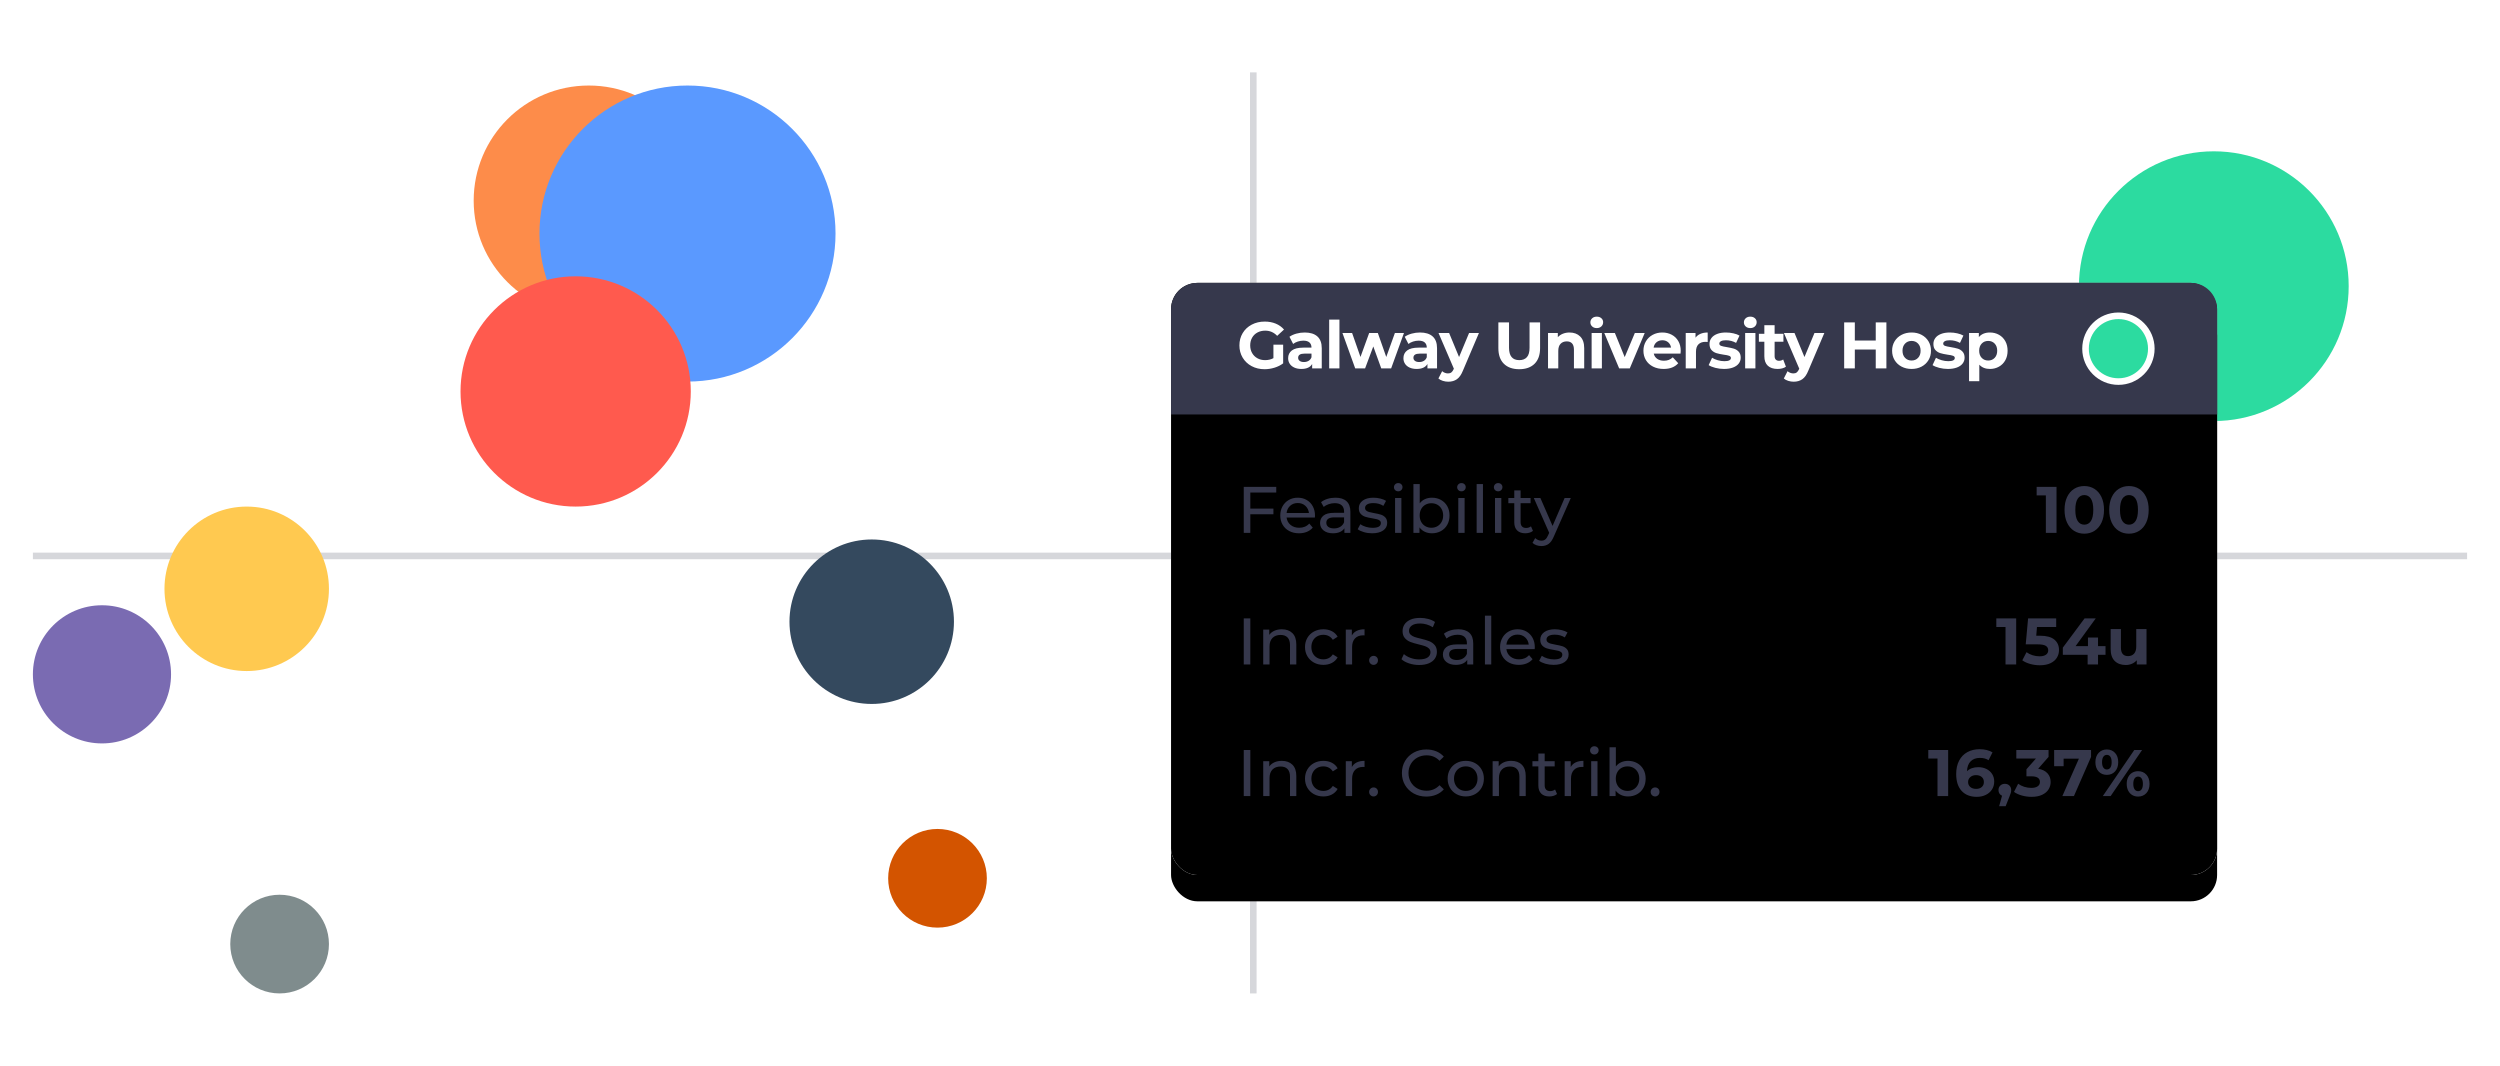
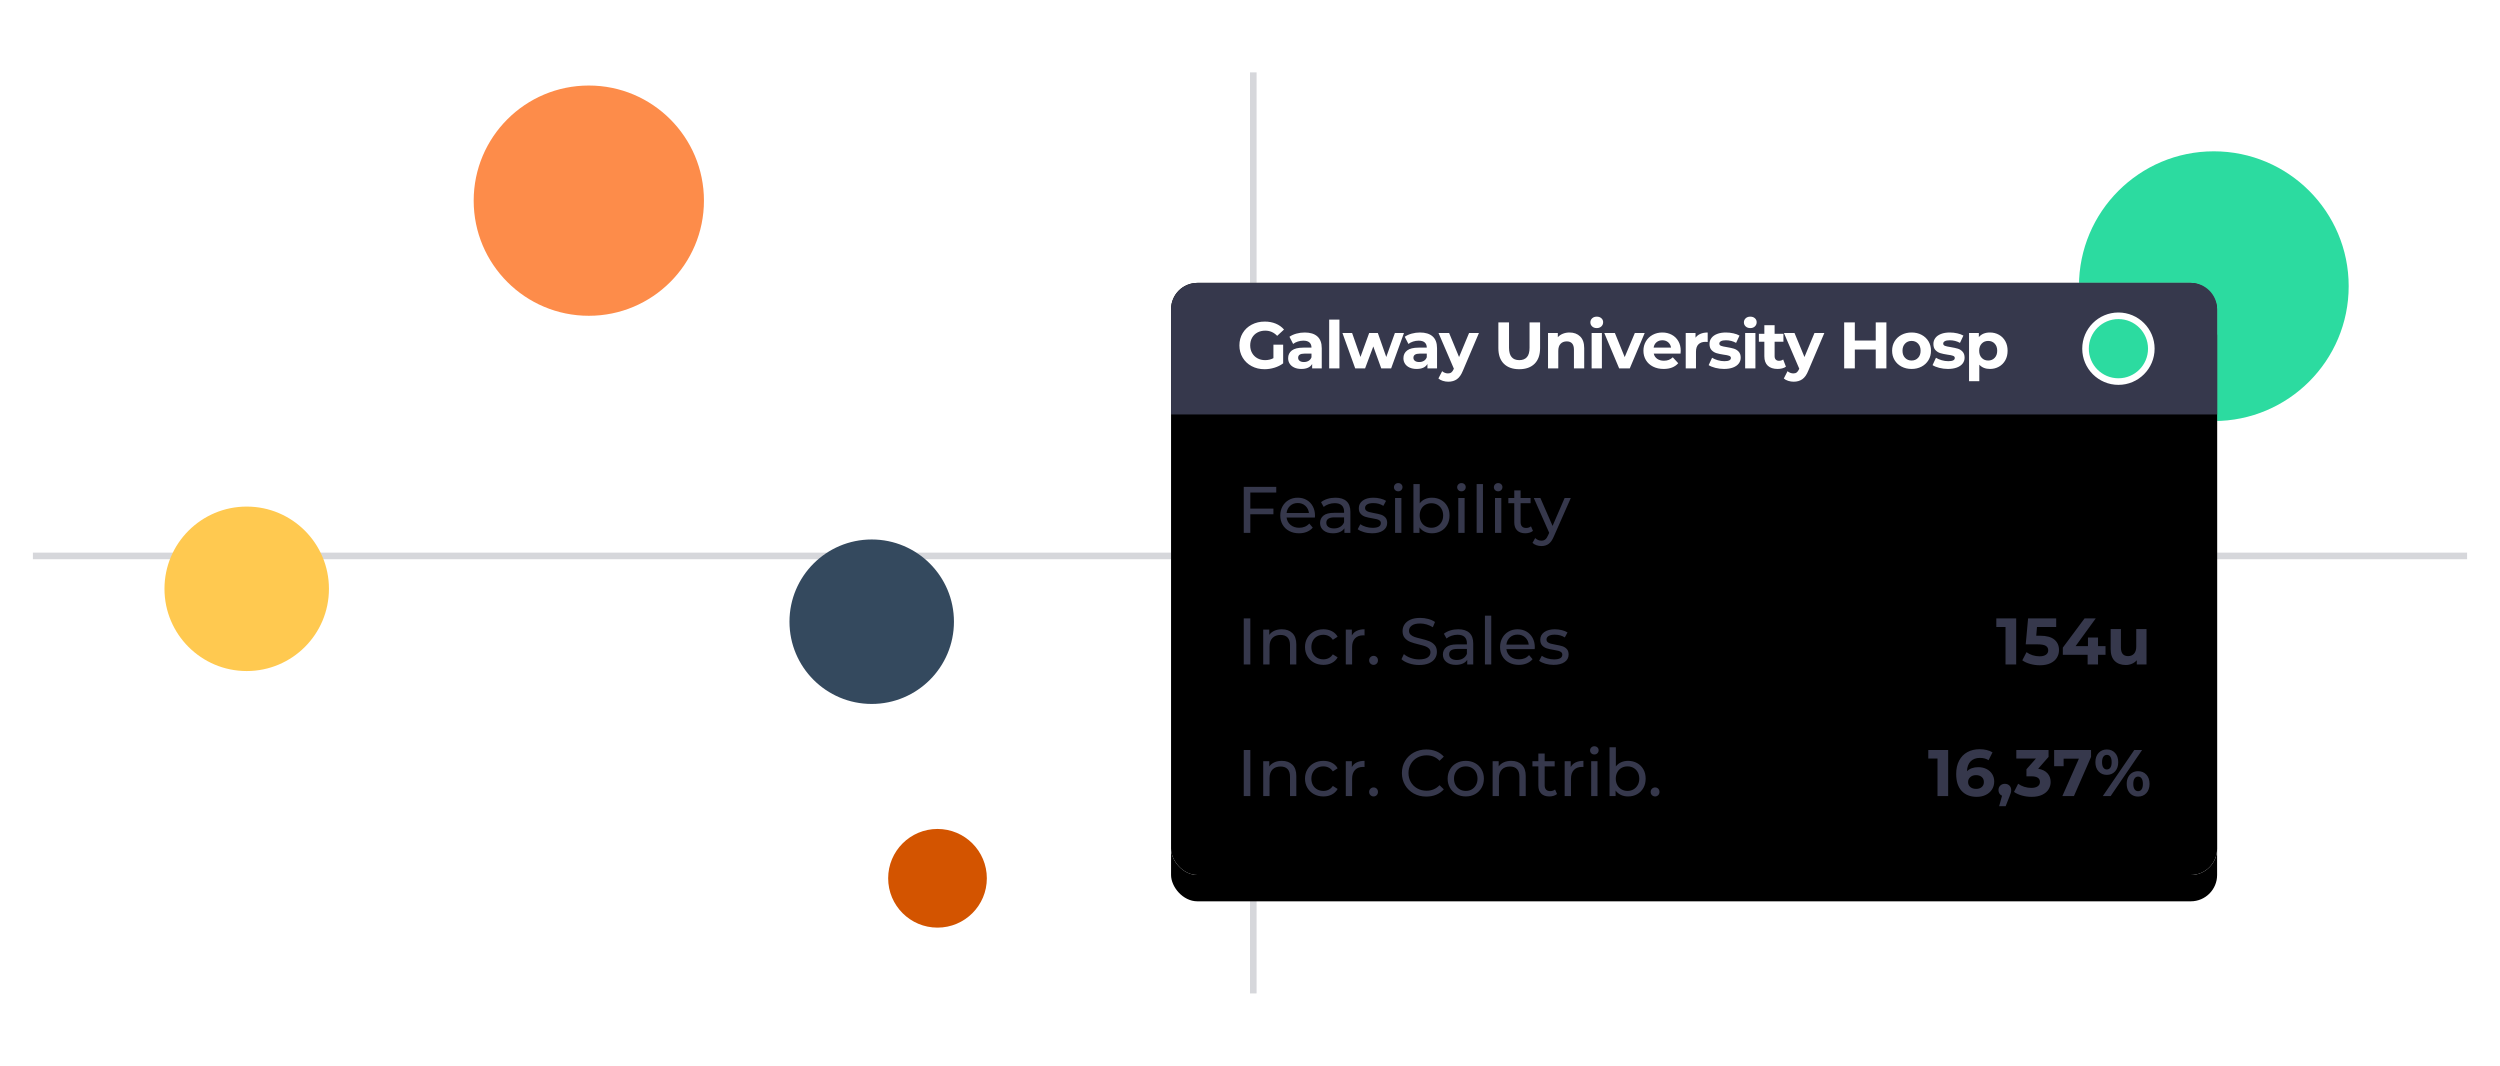
<svg xmlns="http://www.w3.org/2000/svg" xmlns:xlink="http://www.w3.org/1999/xlink" width="380px" height="162px" viewBox="0 0 380 162" version="1.1">
  <title>1</title>
  <defs>
    <rect id="path-1" x="0" y="0" width="159" height="90" rx="4" />
    <filter x="-11.6%" y="-16.1%" width="123.3%" height="141.1%" filterUnits="objectBoundingBox" id="filter-2">
      <feOffset dx="0" dy="4" in="SourceAlpha" result="shadowOffsetOuter1" />
      <feGaussianBlur stdDeviation="5.5" in="shadowOffsetOuter1" result="shadowBlurOuter1" />
      <feColorMatrix values="0 0 0 0 0.212   0 0 0 0 0.22   0 0 0 0 0.298  0 0 0 0.2 0" type="matrix" in="shadowBlurOuter1" />
    </filter>
    <filter x="-7.2%" y="-8.3%" width="114.5%" height="125.6%" filterUnits="objectBoundingBox" id="filter-3">
      <feMorphology radius="1" operator="erode" in="SourceAlpha" result="shadowSpreadInner1" />
      <feOffset dx="0" dy="0" in="shadowSpreadInner1" result="shadowOffsetInner1" />
      <feComposite in="shadowOffsetInner1" in2="SourceAlpha" operator="arithmetic" k2="-1" k3="1" result="shadowInnerInner1" />
      <feColorMatrix values="0 0 0 0 0.212   0 0 0 0 0.22   0 0 0 0 0.298  0 0 0 0.5 0" type="matrix" in="shadowInnerInner1" />
    </filter>
  </defs>
  <g id="1" stroke="none" stroke-width="1" fill="none" fill-rule="evenodd">
    <line x1="5" y1="84.5" x2="375" y2="84.5" id="Path-13" stroke="#36384C" opacity="0.2" />
    <line x1="190.5" y1="151" x2="190.5" y2="11" id="Path-13" stroke="#36384C" opacity="0.2" />
    <circle id="Oval" fill="#34495E" cx="132.5" cy="94.5" r="12.5" />
    <circle id="Oval" fill="#FFC950" cx="37.5" cy="89.5" r="12.5" />
-     <circle id="Oval" fill="#7F8C8D" cx="42.5" cy="143.5" r="7.5" />
    <circle id="Oval" fill="#D35400" cx="142.5" cy="133.5" r="7.5" />
-     <circle id="Oval" fill="#7A6BB2" cx="15.5" cy="102.5" r="10.5" />
    <circle id="Oval" fill="#FD8C4A" cx="89.5" cy="30.5" r="17.5" />
-     <circle id="Oval" fill="#5A99FF" cx="104.5" cy="35.5" r="22.5" />
    <circle id="Oval" fill="#2CDBA0" cx="336.5" cy="43.5" r="20.5" />
    <g id="Group-16" transform="translate(178, 43)">
      <g id="Rectangle">
        <use fill="black" fill-opacity="1" filter="url(#filter-2)" xlink:href="#path-1" />
        <use fill="#FFFFFF" fill-rule="evenodd" xlink:href="#path-1" />
        <use fill="black" fill-opacity="1" filter="url(#filter-3)" xlink:href="#path-1" />
      </g>
      <path d="M4,0 L155,0 C157.209,-4.05812251e-16 159,1.791 159,4 L159,20 L159,20 L0,20 L0,4 C-2.705415e-16,1.791 1.791,4.05812251e-16 4,0 Z" id="Rectangle" fill="#36384C" />
      <circle id="Oval" stroke="#FFFFFF" fill="#2CDBA0" cx="144" cy="10" r="5" />
      <path d="M14.21,13.12 C14.717,13.12 15.22,13.043 15.72,12.89 C16.22,12.737 16.66,12.517 17.04,12.23 L17.04,12.23 L17.04,9.39 L15.56,9.39 L15.56,11.44 C15.187,11.64 14.767,11.74 14.3,11.74 C13.86,11.74 13.468,11.645 13.125,11.455 C12.782,11.265 12.513,11 12.32,10.66 C12.127,10.32 12.03,9.933 12.03,9.5 C12.03,9.06 12.127,8.67 12.32,8.33 C12.513,7.99 12.783,7.727 13.13,7.54 C13.477,7.353 13.873,7.26 14.32,7.26 C15.027,7.26 15.63,7.523 16.13,8.05 L16.13,8.05 L17.17,7.09 C16.83,6.697 16.41,6.397 15.91,6.19 C15.41,5.983 14.853,5.88 14.24,5.88 C13.507,5.88 12.847,6.035 12.26,6.345 C11.673,6.655 11.215,7.085 10.885,7.635 C10.555,8.185 10.39,8.807 10.39,9.5 C10.39,10.193 10.555,10.815 10.885,11.365 C11.215,11.915 11.67,12.345 12.25,12.655 C12.83,12.965 13.483,13.12 14.21,13.12 Z M19.807,13.08 C20.607,13.08 21.154,12.83 21.447,12.33 L21.447,12.33 L21.447,13 L22.907,13 L22.907,9.93 C22.907,9.13 22.684,8.532 22.237,8.135 C21.791,7.738 21.151,7.54 20.317,7.54 C19.884,7.54 19.462,7.597 19.052,7.71 C18.642,7.823 18.291,7.983 17.997,8.19 L17.997,8.19 L18.557,9.28 C18.751,9.127 18.986,9.005 19.262,8.915 C19.539,8.825 19.821,8.78 20.107,8.78 C20.521,8.78 20.831,8.872 21.037,9.055 C21.244,9.238 21.347,9.5 21.347,9.84 L21.347,9.84 L20.107,9.84 C19.321,9.84 18.739,9.983 18.362,10.27 C17.986,10.557 17.797,10.95 17.797,11.45 C17.797,11.763 17.877,12.043 18.037,12.29 C18.197,12.537 18.429,12.73 18.732,12.87 C19.036,13.01 19.394,13.08 19.807,13.08 Z M20.197,12.03 C19.924,12.03 19.709,11.972 19.552,11.855 C19.396,11.738 19.317,11.58 19.317,11.38 C19.317,10.96 19.637,10.75 20.277,10.75 L20.277,10.75 L21.347,10.75 L21.347,11.3 C21.261,11.54 21.114,11.722 20.907,11.845 C20.701,11.968 20.464,12.03 20.197,12.03 Z M25.595,13 L25.595,5.58 L24.035,5.58 L24.035,13 L25.595,13 Z M29.492,13 L30.742,9.66 L31.952,13 L33.452,13 L35.402,7.62 L34.022,7.62 L32.712,11.26 L31.432,7.62 L30.112,7.62 L28.792,11.26 L27.522,7.62 L26.052,7.62 L27.992,13 L29.492,13 Z M37.33,13.08 C38.13,13.08 38.676,12.83 38.97,12.33 L38.97,12.33 L38.97,13 L40.43,13 L40.43,9.93 C40.43,9.13 40.206,8.532 39.76,8.135 C39.313,7.738 38.673,7.54 37.84,7.54 C37.406,7.54 36.985,7.597 36.575,7.71 C36.165,7.823 35.813,7.983 35.52,8.19 L35.52,8.19 L36.08,9.28 C36.273,9.127 36.508,9.005 36.785,8.915 C37.061,8.825 37.343,8.78 37.63,8.78 C38.043,8.78 38.353,8.872 38.56,9.055 C38.766,9.238 38.87,9.5 38.87,9.84 L38.87,9.84 L37.63,9.84 C36.843,9.84 36.261,9.983 35.885,10.27 C35.508,10.557 35.32,10.95 35.32,11.45 C35.32,11.763 35.4,12.043 35.56,12.29 C35.72,12.537 35.951,12.73 36.255,12.87 C36.558,13.01 36.916,13.08 37.33,13.08 Z M37.72,12.03 C37.446,12.03 37.231,11.972 37.075,11.855 C36.918,11.738 36.84,11.58 36.84,11.38 C36.84,10.96 37.16,10.75 37.8,10.75 L37.8,10.75 L38.87,10.75 L38.87,11.3 C38.783,11.54 38.636,11.722 38.43,11.845 C38.223,11.968 37.986,12.03 37.72,12.03 Z M42.137,15.02 C42.65,15.02 43.089,14.893 43.452,14.64 C43.815,14.387 44.12,13.95 44.367,13.33 L44.367,13.33 L46.797,7.62 L45.297,7.62 L43.777,11.27 L42.267,7.62 L40.657,7.62 L42.987,13.04 L42.967,13.09 C42.86,13.33 42.74,13.502 42.607,13.605 C42.474,13.708 42.3,13.76 42.087,13.76 C41.934,13.76 41.779,13.73 41.622,13.67 C41.465,13.61 41.327,13.527 41.207,13.42 L41.207,13.42 L40.637,14.53 C40.81,14.683 41.034,14.803 41.307,14.89 C41.58,14.977 41.857,15.02 42.137,15.02 Z M52.922,13.12 C53.922,13.12 54.7,12.843 55.257,12.29 C55.813,11.737 56.092,10.947 56.092,9.92 L56.092,9.92 L56.092,6 L54.492,6 L54.492,9.86 C54.492,10.507 54.358,10.982 54.092,11.285 C53.825,11.588 53.438,11.74 52.932,11.74 C51.892,11.74 51.372,11.113 51.372,9.86 L51.372,9.86 L51.372,6 L49.752,6 L49.752,9.92 C49.752,10.947 50.03,11.737 50.587,12.29 C51.143,12.843 51.922,13.12 52.922,13.12 Z M58.859,13 L58.859,10.34 C58.859,9.86 58.976,9.498 59.209,9.255 C59.442,9.012 59.756,8.89 60.149,8.89 C60.502,8.89 60.772,8.995 60.959,9.205 C61.146,9.415 61.239,9.733 61.239,10.16 L61.239,10.16 L61.239,13 L62.799,13 L62.799,9.92 C62.799,9.133 62.594,8.54 62.184,8.14 C61.774,7.74 61.236,7.54 60.569,7.54 C60.202,7.54 59.866,7.602 59.559,7.725 C59.252,7.848 58.996,8.023 58.789,8.25 L58.789,8.25 L58.789,7.62 L57.299,7.62 L57.299,13 L58.859,13 Z M64.707,6.87 C64.993,6.87 65.227,6.785 65.407,6.615 C65.587,6.445 65.677,6.23 65.677,5.97 C65.677,5.73 65.587,5.53 65.407,5.37 C65.227,5.21 64.993,5.13 64.707,5.13 C64.42,5.13 64.187,5.213 64.007,5.38 C63.827,5.547 63.737,5.753 63.737,6 C63.737,6.247 63.827,6.453 64.007,6.62 C64.187,6.787 64.42,6.87 64.707,6.87 Z M65.487,13 L65.487,7.62 L63.927,7.62 L63.927,13 L65.487,13 Z M69.724,13 L71.994,7.62 L70.494,7.62 L68.954,11.28 L67.464,7.62 L65.854,7.62 L68.114,13 L69.724,13 Z M74.871,13.08 C75.845,13.08 76.585,12.79 77.091,12.21 L77.091,12.21 L76.261,11.31 C76.075,11.49 75.873,11.622 75.656,11.705 C75.44,11.788 75.191,11.83 74.911,11.83 C74.505,11.83 74.165,11.733 73.891,11.54 C73.618,11.347 73.445,11.083 73.371,10.75 L73.371,10.75 L77.441,10.75 C77.461,10.49 77.471,10.35 77.471,10.33 C77.471,9.77 77.35,9.278 77.106,8.855 C76.863,8.432 76.528,8.107 76.101,7.88 C75.675,7.653 75.198,7.54 74.671,7.54 C74.131,7.54 73.643,7.658 73.206,7.895 C72.77,8.132 72.426,8.462 72.176,8.885 C71.926,9.308 71.801,9.783 71.801,10.31 C71.801,10.843 71.928,11.32 72.181,11.74 C72.435,12.16 72.795,12.488 73.261,12.725 C73.728,12.962 74.265,13.08 74.871,13.08 Z M76.001,9.84 L73.351,9.84 C73.405,9.493 73.551,9.22 73.791,9.02 C74.031,8.82 74.328,8.72 74.681,8.72 C75.028,8.72 75.321,8.822 75.561,9.025 C75.801,9.228 75.948,9.5 76.001,9.84 L76.001,9.84 Z M79.789,13 L79.789,10.46 C79.789,9.96 79.915,9.585 80.169,9.335 C80.422,9.085 80.772,8.96 81.219,8.96 C81.279,8.96 81.395,8.967 81.569,8.98 L81.569,8.98 L81.569,7.54 C81.155,7.54 80.79,7.607 80.474,7.74 C80.157,7.873 79.905,8.07 79.719,8.33 L79.719,8.33 L79.719,7.62 L78.229,7.62 L78.229,13 L79.789,13 Z M84.046,13.08 C84.573,13.08 85.028,13.008 85.411,12.865 C85.794,12.722 86.086,12.52 86.286,12.26 C86.486,12 86.586,11.703 86.586,11.37 C86.586,10.977 86.483,10.67 86.276,10.45 C86.069,10.23 85.826,10.078 85.546,9.995 C85.266,9.912 84.906,9.833 84.466,9.76 C84.073,9.7 83.786,9.637 83.606,9.57 C83.426,9.503 83.336,9.387 83.336,9.22 C83.336,9.073 83.419,8.953 83.586,8.86 C83.753,8.767 84.003,8.72 84.336,8.72 C84.896,8.72 85.413,8.853 85.886,9.12 L85.886,9.12 L86.406,8.01 C86.159,7.863 85.848,7.748 85.471,7.665 C85.094,7.582 84.716,7.54 84.336,7.54 C83.823,7.54 83.378,7.613 83.001,7.76 C82.624,7.907 82.338,8.112 82.141,8.375 C81.944,8.638 81.846,8.94 81.846,9.28 C81.846,9.687 81.951,10 82.161,10.22 C82.371,10.44 82.619,10.593 82.906,10.68 C83.193,10.767 83.556,10.843 83.996,10.91 C84.369,10.957 84.646,11.013 84.826,11.08 C85.006,11.147 85.096,11.257 85.096,11.41 C85.096,11.737 84.766,11.9 84.106,11.9 C83.779,11.9 83.446,11.852 83.106,11.755 C82.766,11.658 82.476,11.533 82.236,11.38 L82.236,11.38 L81.716,12.5 C81.969,12.667 82.309,12.805 82.736,12.915 C83.163,13.025 83.599,13.08 84.046,13.08 Z M88.043,6.87 C88.33,6.87 88.563,6.785 88.743,6.615 C88.923,6.445 89.013,6.23 89.013,5.97 C89.013,5.73 88.923,5.53 88.743,5.37 C88.563,5.21 88.33,5.13 88.043,5.13 C87.757,5.13 87.523,5.213 87.343,5.38 C87.163,5.547 87.073,5.753 87.073,6 C87.073,6.247 87.163,6.453 87.343,6.62 C87.523,6.787 87.757,6.87 88.043,6.87 Z M88.823,13 L88.823,7.62 L87.263,7.62 L87.263,13 L88.823,13 Z M92.191,13.08 C92.438,13.08 92.673,13.052 92.896,12.995 C93.119,12.938 93.308,12.853 93.461,12.74 L93.461,12.74 L93.041,11.64 C92.868,11.773 92.658,11.84 92.411,11.84 C92.198,11.84 92.033,11.778 91.916,11.655 C91.799,11.532 91.741,11.357 91.741,11.13 L91.741,11.13 L91.741,8.94 L93.081,8.94 L93.081,7.74 L91.741,7.74 L91.741,6.43 L90.181,6.43 L90.181,7.74 L89.351,7.74 L89.351,8.94 L90.181,8.94 L90.181,11.15 C90.181,11.783 90.356,12.263 90.706,12.59 C91.056,12.917 91.551,13.08 92.191,13.08 Z M94.638,15.02 C95.152,15.02 95.59,14.893 95.953,14.64 C96.317,14.387 96.622,13.95 96.868,13.33 L96.868,13.33 L99.298,7.62 L97.798,7.62 L96.278,11.27 L94.768,7.62 L93.158,7.62 L95.488,13.04 L95.468,13.09 C95.362,13.33 95.242,13.502 95.108,13.605 C94.975,13.708 94.802,13.76 94.588,13.76 C94.435,13.76 94.28,13.73 94.123,13.67 C93.967,13.61 93.828,13.527 93.708,13.42 L93.708,13.42 L93.138,14.53 C93.312,14.683 93.535,14.803 93.808,14.89 C94.082,14.977 94.358,15.02 94.638,15.02 Z M103.933,13 L103.933,10.13 L107.113,10.13 L107.113,13 L108.733,13 L108.733,6 L107.113,6 L107.113,8.76 L103.933,8.76 L103.933,6 L102.313,6 L102.313,13 L103.933,13 Z M112.56,13.08 C113.127,13.08 113.634,12.962 114.08,12.725 C114.527,12.488 114.877,12.16 115.13,11.74 C115.384,11.32 115.51,10.843 115.51,10.31 C115.51,9.777 115.384,9.3 115.13,8.88 C114.877,8.46 114.527,8.132 114.08,7.895 C113.634,7.658 113.127,7.54 112.56,7.54 C111.994,7.54 111.485,7.658 111.035,7.895 C110.585,8.132 110.234,8.46 109.98,8.88 C109.727,9.3 109.6,9.777 109.6,10.31 C109.6,10.843 109.727,11.32 109.98,11.74 C110.234,12.16 110.585,12.488 111.035,12.725 C111.485,12.962 111.994,13.08 112.56,13.08 Z M112.56,11.8 C112.16,11.8 111.83,11.665 111.57,11.395 C111.31,11.125 111.18,10.763 111.18,10.31 C111.18,9.857 111.31,9.495 111.57,9.225 C111.83,8.955 112.16,8.82 112.56,8.82 C112.96,8.82 113.289,8.955 113.545,9.225 C113.802,9.495 113.93,9.857 113.93,10.31 C113.93,10.763 113.802,11.125 113.545,11.395 C113.289,11.665 112.96,11.8 112.56,11.8 Z M118.078,13.08 C118.604,13.08 119.059,13.008 119.443,12.865 C119.826,12.722 120.118,12.52 120.318,12.26 C120.518,12 120.618,11.703 120.618,11.37 C120.618,10.977 120.514,10.67 120.308,10.45 C120.101,10.23 119.858,10.078 119.578,9.995 C119.298,9.912 118.938,9.833 118.498,9.76 C118.104,9.7 117.818,9.637 117.638,9.57 C117.458,9.503 117.368,9.387 117.368,9.22 C117.368,9.073 117.451,8.953 117.618,8.86 C117.784,8.767 118.034,8.72 118.368,8.72 C118.928,8.72 119.444,8.853 119.918,9.12 L119.918,9.12 L120.438,8.01 C120.191,7.863 119.879,7.748 119.503,7.665 C119.126,7.582 118.748,7.54 118.368,7.54 C117.854,7.54 117.409,7.613 117.033,7.76 C116.656,7.907 116.369,8.112 116.173,8.375 C115.976,8.638 115.878,8.94 115.878,9.28 C115.878,9.687 115.983,10 116.193,10.22 C116.403,10.44 116.651,10.593 116.938,10.68 C117.224,10.767 117.588,10.843 118.028,10.91 C118.401,10.957 118.678,11.013 118.858,11.08 C119.038,11.147 119.128,11.257 119.128,11.41 C119.128,11.737 118.798,11.9 118.138,11.9 C117.811,11.9 117.478,11.852 117.138,11.755 C116.798,11.658 116.508,11.533 116.268,11.38 L116.268,11.38 L115.748,12.5 C116.001,12.667 116.341,12.805 116.768,12.915 C117.194,13.025 117.631,13.08 118.078,13.08 Z M122.855,14.94 L122.855,12.43 C123.249,12.863 123.789,13.08 124.475,13.08 C124.975,13.08 125.43,12.965 125.84,12.735 C126.25,12.505 126.572,12.182 126.805,11.765 C127.039,11.348 127.155,10.863 127.155,10.31 C127.155,9.757 127.039,9.272 126.805,8.855 C126.572,8.438 126.25,8.115 125.84,7.885 C125.43,7.655 124.975,7.54 124.475,7.54 C123.735,7.54 123.172,7.773 122.785,8.24 L122.785,8.24 L122.785,7.62 L121.295,7.62 L121.295,14.94 L122.855,14.94 Z M124.205,11.8 C123.805,11.8 123.477,11.665 123.22,11.395 C122.964,11.125 122.835,10.763 122.835,10.31 C122.835,9.857 122.964,9.495 123.22,9.225 C123.477,8.955 123.805,8.82 124.205,8.82 C124.605,8.82 124.934,8.955 125.19,9.225 C125.447,9.495 125.575,9.857 125.575,10.31 C125.575,10.763 125.447,11.125 125.19,11.395 C124.934,11.665 124.605,11.8 124.205,11.8 Z" id="GalwayUniversityHosp" fill="#FFFFFF" fill-rule="nonzero" />
      <path d="M12.05,38 L12.05,35.17 L15.56,35.17 L15.56,34.31 L12.05,34.31 L12.05,31.87 L15.99,31.87 L15.99,31 L11.05,31 L11.05,38 L12.05,38 Z M19.45,38.06 C19.89,38.06 20.288,37.987 20.645,37.84 C21.002,37.693 21.3,37.48 21.54,37.2 L21.54,37.2 L21.01,36.58 C20.623,37.007 20.113,37.22 19.48,37.22 C18.96,37.22 18.525,37.078 18.175,36.795 C17.825,36.512 17.62,36.137 17.56,35.67 L17.56,35.67 L21.86,35.67 C21.873,35.55 21.88,35.453 21.88,35.38 C21.88,34.847 21.768,34.373 21.545,33.96 C21.322,33.547 21.012,33.225 20.615,32.995 C20.218,32.765 19.767,32.65 19.26,32.65 C18.753,32.65 18.298,32.765 17.895,32.995 C17.492,33.225 17.175,33.547 16.945,33.96 C16.715,34.373 16.6,34.837 16.6,35.35 C16.6,35.87 16.718,36.337 16.955,36.75 C17.192,37.163 17.527,37.485 17.96,37.715 C18.393,37.945 18.89,38.06 19.45,38.06 Z M20.96,34.98 L17.56,34.98 C17.613,34.527 17.795,34.16 18.105,33.88 C18.415,33.6 18.8,33.46 19.26,33.46 C19.72,33.46 20.105,33.602 20.415,33.885 C20.725,34.168 20.907,34.533 20.96,34.98 L20.96,34.98 Z M24.61,38.06 C25.017,38.06 25.368,37.995 25.665,37.865 C25.962,37.735 26.19,37.547 26.35,37.3 L26.35,37.3 L26.35,38 L27.26,38 L27.26,34.8 C27.26,34.087 27.065,33.55 26.675,33.19 C26.285,32.83 25.723,32.65 24.99,32.65 C24.563,32.65 24.16,32.708 23.78,32.825 C23.4,32.942 23.073,33.11 22.8,33.33 L22.8,33.33 L23.2,34.05 C23.407,33.877 23.66,33.738 23.96,33.635 C24.26,33.532 24.567,33.48 24.88,33.48 C25.347,33.48 25.7,33.59 25.94,33.81 C26.18,34.03 26.3,34.347 26.3,34.76 L26.3,34.76 L26.3,34.95 L24.78,34.95 C24.04,34.95 23.5,35.092 23.16,35.375 C22.82,35.658 22.65,36.033 22.65,36.5 C22.65,36.967 22.828,37.343 23.185,37.63 C23.542,37.917 24.017,38.06 24.61,38.06 Z M24.77,37.32 C24.403,37.32 24.117,37.243 23.91,37.09 C23.703,36.937 23.6,36.727 23.6,36.46 C23.6,35.913 24.007,35.64 24.82,35.64 L24.82,35.64 L26.3,35.64 L26.3,36.38 C26.18,36.68 25.987,36.912 25.72,37.075 C25.453,37.238 25.137,37.32 24.77,37.32 Z M30.56,38.06 C31.267,38.06 31.825,37.918 32.235,37.635 C32.645,37.352 32.85,36.97 32.85,36.49 C32.85,36.13 32.757,35.85 32.57,35.65 C32.383,35.45 32.158,35.308 31.895,35.225 C31.632,35.142 31.287,35.063 30.86,34.99 C30.54,34.93 30.292,34.877 30.115,34.83 C29.938,34.783 29.79,34.71 29.67,34.61 C29.55,34.51 29.49,34.373 29.49,34.2 C29.49,33.98 29.597,33.803 29.81,33.67 C30.023,33.537 30.333,33.47 30.74,33.47 C31.327,33.47 31.837,33.61 32.27,33.89 L32.27,33.89 L32.68,33.13 C32.453,32.983 32.163,32.867 31.81,32.78 C31.457,32.693 31.103,32.65 30.75,32.65 C30.077,32.65 29.54,32.795 29.14,33.085 C28.74,33.375 28.54,33.76 28.54,34.24 C28.54,34.613 28.637,34.903 28.83,35.11 C29.023,35.317 29.255,35.463 29.525,35.55 C29.795,35.637 30.143,35.713 30.57,35.78 C30.883,35.833 31.125,35.882 31.295,35.925 C31.465,35.968 31.607,36.037 31.72,36.13 C31.833,36.223 31.89,36.35 31.89,36.51 C31.89,36.99 31.47,37.23 30.63,37.23 C30.29,37.23 29.953,37.18 29.62,37.08 C29.287,36.98 29.003,36.847 28.77,36.68 L28.77,36.68 L28.37,37.44 C28.597,37.62 28.91,37.768 29.31,37.885 C29.71,38.002 30.127,38.06 30.56,38.06 Z M34.53,31.68 C34.717,31.68 34.872,31.618 34.995,31.495 C35.118,31.372 35.18,31.22 35.18,31.04 C35.18,30.867 35.118,30.722 34.995,30.605 C34.872,30.488 34.717,30.43 34.53,30.43 C34.343,30.43 34.188,30.492 34.065,30.615 C33.942,30.738 33.88,30.887 33.88,31.06 C33.88,31.233 33.942,31.38 34.065,31.5 C34.188,31.62 34.343,31.68 34.53,31.68 Z M35.01,38 L35.01,32.7 L34.05,32.7 L34.05,38 L35.01,38 Z M39.65,38.06 C40.163,38.06 40.623,37.947 41.03,37.72 C41.437,37.493 41.755,37.175 41.985,36.765 C42.215,36.355 42.33,35.883 42.33,35.35 C42.33,34.817 42.215,34.347 41.985,33.94 C41.755,33.533 41.437,33.217 41.03,32.99 C40.623,32.763 40.163,32.65 39.65,32.65 C39.27,32.65 38.92,32.722 38.6,32.865 C38.28,33.008 38.013,33.22 37.8,33.5 L37.8,33.5 L37.8,30.58 L36.84,30.58 L36.84,38 L37.76,38 L37.76,37.16 C37.973,37.453 38.243,37.677 38.57,37.83 C38.897,37.983 39.257,38.06 39.65,38.06 Z M39.57,37.22 C39.237,37.22 38.933,37.142 38.66,36.985 C38.387,36.828 38.173,36.608 38.02,36.325 C37.867,36.042 37.79,35.717 37.79,35.35 C37.79,34.983 37.867,34.658 38.02,34.375 C38.173,34.092 38.387,33.873 38.66,33.72 C38.933,33.567 39.237,33.49 39.57,33.49 C39.91,33.49 40.215,33.567 40.485,33.72 C40.755,33.873 40.968,34.092 41.125,34.375 C41.282,34.658 41.36,34.983 41.36,35.35 C41.36,35.717 41.282,36.042 41.125,36.325 C40.968,36.608 40.755,36.828 40.485,36.985 C40.215,37.142 39.91,37.22 39.57,37.22 Z M44.14,31.68 C44.327,31.68 44.482,31.618 44.605,31.495 C44.728,31.372 44.79,31.22 44.79,31.04 C44.79,30.867 44.728,30.722 44.605,30.605 C44.482,30.488 44.327,30.43 44.14,30.43 C43.953,30.43 43.798,30.492 43.675,30.615 C43.552,30.738 43.49,30.887 43.49,31.06 C43.49,31.233 43.552,31.38 43.675,31.5 C43.798,31.62 43.953,31.68 44.14,31.68 Z M44.62,38 L44.62,32.7 L43.66,32.7 L43.66,38 L44.62,38 Z M47.41,38 L47.41,30.58 L46.45,30.58 L46.45,38 L47.41,38 Z M49.72,31.68 C49.907,31.68 50.062,31.618 50.185,31.495 C50.308,31.372 50.37,31.22 50.37,31.04 C50.37,30.867 50.308,30.722 50.185,30.605 C50.062,30.488 49.907,30.43 49.72,30.43 C49.533,30.43 49.378,30.492 49.255,30.615 C49.132,30.738 49.07,30.887 49.07,31.06 C49.07,31.233 49.132,31.38 49.255,31.5 C49.378,31.62 49.533,31.68 49.72,31.68 Z M50.2,38 L50.2,32.7 L49.24,32.7 L49.24,38 L50.2,38 Z M53.85,38.06 C54.07,38.06 54.283,38.028 54.49,37.965 C54.697,37.902 54.87,37.81 55.01,37.69 L55.01,37.69 L54.71,37 C54.503,37.167 54.253,37.25 53.96,37.25 C53.693,37.25 53.488,37.173 53.345,37.02 C53.202,36.867 53.13,36.647 53.13,36.36 L53.13,36.36 L53.13,33.49 L54.65,33.49 L54.65,32.7 L53.13,32.7 L53.13,31.54 L52.17,31.54 L52.17,32.7 L51.27,32.7 L51.27,33.49 L52.17,33.49 L52.17,36.4 C52.17,36.933 52.317,37.343 52.61,37.63 C52.903,37.917 53.317,38.06 53.85,38.06 Z M56.3,40 C56.727,40 57.092,39.89 57.395,39.67 C57.698,39.45 57.963,39.07 58.19,38.53 L58.19,38.53 L60.76,32.7 L59.82,32.7 L57.99,36.94 L56.14,32.7 L55.14,32.7 L57.48,37.99 L57.31,38.36 C57.183,38.66 57.042,38.872 56.885,38.995 C56.728,39.118 56.533,39.18 56.3,39.18 C55.94,39.18 55.623,39.05 55.35,38.79 L55.35,38.79 L54.94,39.51 C55.1,39.67 55.302,39.792 55.545,39.875 C55.788,39.958 56.04,40 56.3,40 Z" id="Feasibility" fill="#36384C" fill-rule="nonzero" />
      <path d="M12.05,58 L12.05,51 L11.05,51 L11.05,58 L12.05,58 Z M14.97,58 L14.97,55.27 C14.97,54.703 15.12,54.268 15.42,53.965 C15.72,53.662 16.13,53.51 16.65,53.51 C17.11,53.51 17.463,53.64 17.71,53.9 C17.957,54.16 18.08,54.547 18.08,55.06 L18.08,55.06 L18.08,58 L19.04,58 L19.04,54.95 C19.04,54.197 18.842,53.625 18.445,53.235 C18.048,52.845 17.513,52.65 16.84,52.65 C16.42,52.65 16.045,52.723 15.715,52.87 C15.385,53.017 15.123,53.227 14.93,53.5 L14.93,53.5 L14.93,52.7 L14.01,52.7 L14.01,58 L14.97,58 Z M23.16,58.06 C23.64,58.06 24.068,57.962 24.445,57.765 C24.822,57.568 25.113,57.287 25.32,56.92 L25.32,56.92 L24.59,56.46 C24.423,56.713 24.217,56.903 23.97,57.03 C23.723,57.157 23.45,57.22 23.15,57.22 C22.803,57.22 22.492,57.143 22.215,56.99 C21.938,56.837 21.722,56.618 21.565,56.335 C21.408,56.052 21.33,55.723 21.33,55.35 C21.33,54.983 21.408,54.658 21.565,54.375 C21.722,54.092 21.938,53.873 22.215,53.72 C22.492,53.567 22.803,53.49 23.15,53.49 C23.45,53.49 23.723,53.553 23.97,53.68 C24.217,53.807 24.423,53.997 24.59,54.25 L24.59,54.25 L25.32,53.78 C25.113,53.413 24.822,53.133 24.445,52.94 C24.068,52.747 23.64,52.65 23.16,52.65 C22.62,52.65 22.138,52.765 21.715,52.995 C21.292,53.225 20.96,53.545 20.72,53.955 C20.48,54.365 20.36,54.83 20.36,55.35 C20.36,55.87 20.48,56.335 20.72,56.745 C20.96,57.155 21.292,57.477 21.715,57.71 C22.138,57.943 22.62,58.06 23.16,58.06 Z M27.52,58 L27.52,55.36 C27.52,54.787 27.668,54.345 27.965,54.035 C28.262,53.725 28.67,53.57 29.19,53.57 C29.283,53.57 29.357,53.573 29.41,53.58 L29.41,53.58 L29.41,52.65 C28.943,52.65 28.547,52.73 28.22,52.89 C27.893,53.05 27.647,53.283 27.48,53.59 L27.48,53.59 L27.48,52.7 L26.56,52.7 L26.56,58 L27.52,58 Z M30.79,58.06 C30.97,58.06 31.125,57.995 31.255,57.865 C31.385,57.735 31.45,57.57 31.45,57.37 C31.45,57.17 31.387,57.007 31.26,56.88 C31.133,56.753 30.977,56.69 30.79,56.69 C30.603,56.69 30.443,56.755 30.31,56.885 C30.177,57.015 30.11,57.177 30.11,57.37 C30.11,57.57 30.177,57.735 30.31,57.865 C30.443,57.995 30.603,58.06 30.79,58.06 Z M37.7,58.08 C38.293,58.08 38.793,57.992 39.2,57.815 C39.607,57.638 39.91,57.398 40.11,57.095 C40.31,56.792 40.41,56.457 40.41,56.09 C40.41,55.65 40.295,55.3 40.065,55.04 C39.835,54.78 39.56,54.587 39.24,54.46 C38.92,54.333 38.497,54.207 37.97,54.08 C37.563,53.987 37.242,53.898 37.005,53.815 C36.768,53.732 36.57,53.615 36.41,53.465 C36.25,53.315 36.17,53.12 36.17,52.88 C36.17,52.553 36.312,52.287 36.595,52.08 C36.878,51.873 37.303,51.77 37.87,51.77 C38.19,51.77 38.517,51.818 38.85,51.915 C39.183,52.012 39.497,52.153 39.79,52.34 L39.79,52.34 L40.12,51.54 C39.833,51.34 39.49,51.187 39.09,51.08 C38.69,50.973 38.283,50.92 37.87,50.92 C37.277,50.92 36.78,51.01 36.38,51.19 C35.98,51.37 35.682,51.61 35.485,51.91 C35.288,52.21 35.19,52.547 35.19,52.92 C35.19,53.367 35.305,53.722 35.535,53.985 C35.765,54.248 36.042,54.443 36.365,54.57 C36.688,54.697 37.113,54.823 37.64,54.95 C38.06,55.05 38.385,55.14 38.615,55.22 C38.845,55.3 39.038,55.415 39.195,55.565 C39.352,55.715 39.43,55.91 39.43,56.15 C39.43,56.477 39.287,56.738 39,56.935 C38.713,57.132 38.28,57.23 37.7,57.23 C37.26,57.23 36.832,57.155 36.415,57.005 C35.998,56.855 35.657,56.66 35.39,56.42 L35.39,56.42 L35.02,57.2 C35.3,57.46 35.685,57.672 36.175,57.835 C36.665,57.998 37.173,58.08 37.7,58.08 Z M43.28,58.06 C43.687,58.06 44.038,57.995 44.335,57.865 C44.632,57.735 44.86,57.547 45.02,57.3 L45.02,57.3 L45.02,58 L45.93,58 L45.93,54.8 C45.93,54.087 45.735,53.55 45.345,53.19 C44.955,52.83 44.393,52.65 43.66,52.65 C43.233,52.65 42.83,52.708 42.45,52.825 C42.07,52.942 41.743,53.11 41.47,53.33 L41.47,53.33 L41.87,54.05 C42.077,53.877 42.33,53.738 42.63,53.635 C42.93,53.532 43.237,53.48 43.55,53.48 C44.017,53.48 44.37,53.59 44.61,53.81 C44.85,54.03 44.97,54.347 44.97,54.76 L44.97,54.76 L44.97,54.95 L43.45,54.95 C42.71,54.95 42.17,55.092 41.83,55.375 C41.49,55.658 41.32,56.033 41.32,56.5 C41.32,56.967 41.498,57.343 41.855,57.63 C42.212,57.917 42.687,58.06 43.28,58.06 Z M43.44,57.32 C43.073,57.32 42.787,57.243 42.58,57.09 C42.373,56.937 42.27,56.727 42.27,56.46 C42.27,55.913 42.677,55.64 43.49,55.64 L43.49,55.64 L44.97,55.64 L44.97,56.38 C44.85,56.68 44.657,56.912 44.39,57.075 C44.123,57.238 43.807,57.32 43.44,57.32 Z M48.67,58 L48.67,50.58 L47.71,50.58 L47.71,58 L48.67,58 Z M52.86,58.06 C53.3,58.06 53.698,57.987 54.055,57.84 C54.412,57.693 54.71,57.48 54.95,57.2 L54.95,57.2 L54.42,56.58 C54.033,57.007 53.523,57.22 52.89,57.22 C52.37,57.22 51.935,57.078 51.585,56.795 C51.235,56.512 51.03,56.137 50.97,55.67 L50.97,55.67 L55.27,55.67 C55.283,55.55 55.29,55.453 55.29,55.38 C55.29,54.847 55.178,54.373 54.955,53.96 C54.732,53.547 54.422,53.225 54.025,52.995 C53.628,52.765 53.177,52.65 52.67,52.65 C52.163,52.65 51.708,52.765 51.305,52.995 C50.902,53.225 50.585,53.547 50.355,53.96 C50.125,54.373 50.01,54.837 50.01,55.35 C50.01,55.87 50.128,56.337 50.365,56.75 C50.602,57.163 50.937,57.485 51.37,57.715 C51.803,57.945 52.3,58.06 52.86,58.06 Z M54.37,54.98 L50.97,54.98 C51.023,54.527 51.205,54.16 51.515,53.88 C51.825,53.6 52.21,53.46 52.67,53.46 C53.13,53.46 53.515,53.602 53.825,53.885 C54.135,54.168 54.317,54.533 54.37,54.98 L54.37,54.98 Z M58.14,58.06 C58.847,58.06 59.405,57.918 59.815,57.635 C60.225,57.352 60.43,56.97 60.43,56.49 C60.43,56.13 60.337,55.85 60.15,55.65 C59.963,55.45 59.738,55.308 59.475,55.225 C59.212,55.142 58.867,55.063 58.44,54.99 C58.12,54.93 57.872,54.877 57.695,54.83 C57.518,54.783 57.37,54.71 57.25,54.61 C57.13,54.51 57.07,54.373 57.07,54.2 C57.07,53.98 57.177,53.803 57.39,53.67 C57.603,53.537 57.913,53.47 58.32,53.47 C58.907,53.47 59.417,53.61 59.85,53.89 L59.85,53.89 L60.26,53.13 C60.033,52.983 59.743,52.867 59.39,52.78 C59.037,52.693 58.683,52.65 58.33,52.65 C57.657,52.65 57.12,52.795 56.72,53.085 C56.32,53.375 56.12,53.76 56.12,54.24 C56.12,54.613 56.217,54.903 56.41,55.11 C56.603,55.317 56.835,55.463 57.105,55.55 C57.375,55.637 57.723,55.713 58.15,55.78 C58.463,55.833 58.705,55.882 58.875,55.925 C59.045,55.968 59.187,56.037 59.3,56.13 C59.413,56.223 59.47,56.35 59.47,56.51 C59.47,56.99 59.05,57.23 58.21,57.23 C57.87,57.23 57.533,57.18 57.2,57.08 C56.867,56.98 56.583,56.847 56.35,56.68 L56.35,56.68 L55.95,57.44 C56.177,57.62 56.49,57.768 56.89,57.885 C57.29,58.002 57.707,58.06 58.14,58.06 Z" id="Incr.Sales" fill="#36384C" fill-rule="nonzero" />
      <path d="M12.05,78 L12.05,71 L11.05,71 L11.05,78 L12.05,78 Z M14.97,78 L14.97,75.27 C14.97,74.703 15.12,74.268 15.42,73.965 C15.72,73.662 16.13,73.51 16.65,73.51 C17.11,73.51 17.463,73.64 17.71,73.9 C17.957,74.16 18.08,74.547 18.08,75.06 L18.08,75.06 L18.08,78 L19.04,78 L19.04,74.95 C19.04,74.197 18.842,73.625 18.445,73.235 C18.048,72.845 17.513,72.65 16.84,72.65 C16.42,72.65 16.045,72.723 15.715,72.87 C15.385,73.017 15.123,73.227 14.93,73.5 L14.93,73.5 L14.93,72.7 L14.01,72.7 L14.01,78 L14.97,78 Z M23.16,78.06 C23.64,78.06 24.068,77.962 24.445,77.765 C24.822,77.568 25.113,77.287 25.32,76.92 L25.32,76.92 L24.59,76.46 C24.423,76.713 24.217,76.903 23.97,77.03 C23.723,77.157 23.45,77.22 23.15,77.22 C22.803,77.22 22.492,77.143 22.215,76.99 C21.938,76.837 21.722,76.618 21.565,76.335 C21.408,76.052 21.33,75.723 21.33,75.35 C21.33,74.983 21.408,74.658 21.565,74.375 C21.722,74.092 21.938,73.873 22.215,73.72 C22.492,73.567 22.803,73.49 23.15,73.49 C23.45,73.49 23.723,73.553 23.97,73.68 C24.217,73.807 24.423,73.997 24.59,74.25 L24.59,74.25 L25.32,73.78 C25.113,73.413 24.822,73.133 24.445,72.94 C24.068,72.747 23.64,72.65 23.16,72.65 C22.62,72.65 22.138,72.765 21.715,72.995 C21.292,73.225 20.96,73.545 20.72,73.955 C20.48,74.365 20.36,74.83 20.36,75.35 C20.36,75.87 20.48,76.335 20.72,76.745 C20.96,77.155 21.292,77.477 21.715,77.71 C22.138,77.943 22.62,78.06 23.16,78.06 Z M27.52,78 L27.52,75.36 C27.52,74.787 27.668,74.345 27.965,74.035 C28.262,73.725 28.67,73.57 29.19,73.57 C29.283,73.57 29.357,73.573 29.41,73.58 L29.41,73.58 L29.41,72.65 C28.943,72.65 28.547,72.73 28.22,72.89 C27.893,73.05 27.647,73.283 27.48,73.59 L27.48,73.59 L27.48,72.7 L26.56,72.7 L26.56,78 L27.52,78 Z M30.79,78.06 C30.97,78.06 31.125,77.995 31.255,77.865 C31.385,77.735 31.45,77.57 31.45,77.37 C31.45,77.17 31.387,77.007 31.26,76.88 C31.133,76.753 30.977,76.69 30.79,76.69 C30.603,76.69 30.443,76.755 30.31,76.885 C30.177,77.015 30.11,77.177 30.11,77.37 C30.11,77.57 30.177,77.735 30.31,77.865 C30.443,77.995 30.603,78.06 30.79,78.06 Z M38.79,78.08 C39.337,78.08 39.838,77.987 40.295,77.8 C40.752,77.613 41.14,77.34 41.46,76.98 L41.46,76.98 L40.81,76.35 C40.277,76.91 39.62,77.19 38.84,77.19 C38.32,77.19 37.85,77.073 37.43,76.84 C37.01,76.607 36.682,76.285 36.445,75.875 C36.208,75.465 36.09,75.007 36.09,74.5 C36.09,73.993 36.208,73.535 36.445,73.125 C36.682,72.715 37.01,72.393 37.43,72.16 C37.85,71.927 38.32,71.81 38.84,71.81 C39.627,71.81 40.283,72.087 40.81,72.64 L40.81,72.64 L41.46,72.01 C41.14,71.65 40.753,71.378 40.3,71.195 C39.847,71.012 39.347,70.92 38.8,70.92 C38.1,70.92 37.467,71.075 36.9,71.385 C36.333,71.695 35.89,72.122 35.57,72.665 C35.25,73.208 35.09,73.82 35.09,74.5 C35.09,75.18 35.25,75.792 35.57,76.335 C35.89,76.878 36.332,77.305 36.895,77.615 C37.458,77.925 38.09,78.08 38.79,78.08 Z M44.8,78.06 C45.327,78.06 45.798,77.943 46.215,77.71 C46.632,77.477 46.958,77.155 47.195,76.745 C47.432,76.335 47.55,75.87 47.55,75.35 C47.55,74.83 47.432,74.365 47.195,73.955 C46.958,73.545 46.632,73.225 46.215,72.995 C45.798,72.765 45.327,72.65 44.8,72.65 C44.273,72.65 43.8,72.765 43.38,72.995 C42.96,73.225 42.632,73.545 42.395,73.955 C42.158,74.365 42.04,74.83 42.04,75.35 C42.04,75.87 42.158,76.335 42.395,76.745 C42.632,77.155 42.96,77.477 43.38,77.71 C43.8,77.943 44.273,78.06 44.8,78.06 Z M44.8,77.22 C44.46,77.22 44.155,77.142 43.885,76.985 C43.615,76.828 43.402,76.608 43.245,76.325 C43.088,76.042 43.01,75.717 43.01,75.35 C43.01,74.983 43.088,74.658 43.245,74.375 C43.402,74.092 43.615,73.873 43.885,73.72 C44.155,73.567 44.46,73.49 44.8,73.49 C45.14,73.49 45.445,73.567 45.715,73.72 C45.985,73.873 46.197,74.092 46.35,74.375 C46.503,74.658 46.58,74.983 46.58,75.35 C46.58,75.717 46.503,76.042 46.35,76.325 C46.197,76.608 45.985,76.828 45.715,76.985 C45.445,77.142 45.14,77.22 44.8,77.22 Z M49.84,78 L49.84,75.27 C49.84,74.703 49.99,74.268 50.29,73.965 C50.59,73.662 51,73.51 51.52,73.51 C51.98,73.51 52.333,73.64 52.58,73.9 C52.827,74.16 52.95,74.547 52.95,75.06 L52.95,75.06 L52.95,78 L53.91,78 L53.91,74.95 C53.91,74.197 53.712,73.625 53.315,73.235 C52.918,72.845 52.383,72.65 51.71,72.65 C51.29,72.65 50.915,72.723 50.585,72.87 C50.255,73.017 49.993,73.227 49.8,73.5 L49.8,73.5 L49.8,72.7 L48.88,72.7 L48.88,78 L49.84,78 Z M57.51,78.06 C57.73,78.06 57.943,78.028 58.15,77.965 C58.357,77.902 58.53,77.81 58.67,77.69 L58.67,77.69 L58.37,77 C58.163,77.167 57.913,77.25 57.62,77.25 C57.353,77.25 57.148,77.173 57.005,77.02 C56.862,76.867 56.79,76.647 56.79,76.36 L56.79,76.36 L56.79,73.49 L58.31,73.49 L58.31,72.7 L56.79,72.7 L56.79,71.54 L55.83,71.54 L55.83,72.7 L54.93,72.7 L54.93,73.49 L55.83,73.49 L55.83,76.4 C55.83,76.933 55.977,77.343 56.27,77.63 C56.563,77.917 56.977,78.06 57.51,78.06 Z M60.79,78 L60.79,75.36 C60.79,74.787 60.938,74.345 61.235,74.035 C61.532,73.725 61.94,73.57 62.46,73.57 C62.553,73.57 62.627,73.573 62.68,73.58 L62.68,73.58 L62.68,72.65 C62.213,72.65 61.817,72.73 61.49,72.89 C61.163,73.05 60.917,73.283 60.75,73.59 L60.75,73.59 L60.75,72.7 L59.83,72.7 L59.83,78 L60.79,78 Z M64.34,71.68 C64.527,71.68 64.682,71.618 64.805,71.495 C64.928,71.372 64.99,71.22 64.99,71.04 C64.99,70.867 64.928,70.722 64.805,70.605 C64.682,70.488 64.527,70.43 64.34,70.43 C64.153,70.43 63.998,70.492 63.875,70.615 C63.752,70.738 63.69,70.887 63.69,71.06 C63.69,71.233 63.752,71.38 63.875,71.5 C63.998,71.62 64.153,71.68 64.34,71.68 Z M64.82,78 L64.82,72.7 L63.86,72.7 L63.86,78 L64.82,78 Z M69.46,78.06 C69.973,78.06 70.433,77.947 70.84,77.72 C71.247,77.493 71.565,77.175 71.795,76.765 C72.025,76.355 72.14,75.883 72.14,75.35 C72.14,74.817 72.025,74.347 71.795,73.94 C71.565,73.533 71.247,73.217 70.84,72.99 C70.433,72.763 69.973,72.65 69.46,72.65 C69.08,72.65 68.73,72.722 68.41,72.865 C68.09,73.008 67.823,73.22 67.61,73.5 L67.61,73.5 L67.61,70.58 L66.65,70.58 L66.65,78 L67.57,78 L67.57,77.16 C67.783,77.453 68.053,77.677 68.38,77.83 C68.707,77.983 69.067,78.06 69.46,78.06 Z M69.38,77.22 C69.047,77.22 68.743,77.142 68.47,76.985 C68.197,76.828 67.983,76.608 67.83,76.325 C67.677,76.042 67.6,75.717 67.6,75.35 C67.6,74.983 67.677,74.658 67.83,74.375 C67.983,74.092 68.197,73.873 68.47,73.72 C68.743,73.567 69.047,73.49 69.38,73.49 C69.72,73.49 70.025,73.567 70.295,73.72 C70.565,73.873 70.778,74.092 70.935,74.375 C71.092,74.658 71.17,74.983 71.17,75.35 C71.17,75.717 71.092,76.042 70.935,76.325 C70.778,76.608 70.565,76.828 70.295,76.985 C70.025,77.142 69.72,77.22 69.38,77.22 Z M73.58,78.06 C73.76,78.06 73.915,77.995 74.045,77.865 C74.175,77.735 74.24,77.57 74.24,77.37 C74.24,77.17 74.177,77.007 74.05,76.88 C73.923,76.753 73.767,76.69 73.58,76.69 C73.393,76.69 73.233,76.755 73.1,76.885 C72.967,77.015 72.9,77.177 72.9,77.37 C72.9,77.57 72.967,77.735 73.1,77.865 C73.233,77.995 73.393,78.06 73.58,78.06 Z" id="Incr.Contrib." fill="#36384C" fill-rule="nonzero" />
-       <path d="M134.59,38 L134.59,31 L131.57,31 L131.57,32.3 L132.97,32.3 L132.97,38 L134.59,38 Z M138.81,38.12 C139.39,38.12 139.907,37.977 140.36,37.69 C140.813,37.403 141.168,36.988 141.425,36.445 C141.682,35.902 141.81,35.253 141.81,34.5 C141.81,33.747 141.682,33.098 141.425,32.555 C141.168,32.012 140.813,31.597 140.36,31.31 C139.907,31.023 139.39,30.88 138.81,30.88 C138.23,30.88 137.713,31.023 137.26,31.31 C136.807,31.597 136.452,32.012 136.195,32.555 C135.938,33.098 135.81,33.747 135.81,34.5 C135.81,35.253 135.938,35.902 136.195,36.445 C136.452,36.988 136.807,37.403 137.26,37.69 C137.713,37.977 138.23,38.12 138.81,38.12 Z M138.81,36.75 C138.39,36.75 138.058,36.567 137.815,36.2 C137.572,35.833 137.45,35.267 137.45,34.5 C137.45,33.733 137.572,33.167 137.815,32.8 C138.058,32.433 138.39,32.25 138.81,32.25 C139.237,32.25 139.572,32.433 139.815,32.8 C140.058,33.167 140.18,33.733 140.18,34.5 C140.18,35.267 140.058,35.833 139.815,36.2 C139.572,36.567 139.237,36.75 138.81,36.75 Z M145.6,38.12 C146.18,38.12 146.697,37.977 147.15,37.69 C147.603,37.403 147.958,36.988 148.215,36.445 C148.472,35.902 148.6,35.253 148.6,34.5 C148.6,33.747 148.472,33.098 148.215,32.555 C147.958,32.012 147.603,31.597 147.15,31.31 C146.697,31.023 146.18,30.88 145.6,30.88 C145.02,30.88 144.503,31.023 144.05,31.31 C143.597,31.597 143.242,32.012 142.985,32.555 C142.728,33.098 142.6,33.747 142.6,34.5 C142.6,35.253 142.728,35.902 142.985,36.445 C143.242,36.988 143.597,37.403 144.05,37.69 C144.503,37.977 145.02,38.12 145.6,38.12 Z M145.6,36.75 C145.18,36.75 144.848,36.567 144.605,36.2 C144.362,35.833 144.24,35.267 144.24,34.5 C144.24,33.733 144.362,33.167 144.605,32.8 C144.848,32.433 145.18,32.25 145.6,32.25 C146.027,32.25 146.362,32.433 146.605,32.8 C146.848,33.167 146.97,33.733 146.97,34.5 C146.97,35.267 146.848,35.833 146.605,36.2 C146.362,36.567 146.027,36.75 145.6,36.75 Z" id="100" fill="#36384C" fill-rule="nonzero" />
      <path d="M128.46,58 L128.46,51 L125.44,51 L125.44,52.3 L126.84,52.3 L126.84,58 L128.46,58 Z M132.06,58.12 C132.7,58.12 133.238,58.015 133.675,57.805 C134.112,57.595 134.437,57.315 134.65,56.965 C134.863,56.615 134.97,56.227 134.97,55.8 C134.97,55.14 134.735,54.613 134.265,54.22 C133.795,53.827 133.067,53.63 132.08,53.63 L132.08,53.63 L131.51,53.63 L131.62,52.3 L134.54,52.3 L134.54,51 L130.27,51 L129.91,54.94 L131.7,54.94 C132.3,54.94 132.722,55.017 132.965,55.17 C133.208,55.323 133.33,55.55 133.33,55.85 C133.33,56.137 133.213,56.36 132.98,56.52 C132.747,56.68 132.427,56.76 132.02,56.76 C131.653,56.76 131.297,56.705 130.95,56.595 C130.603,56.485 130.297,56.33 130.03,56.13 L130.03,56.13 L129.39,57.37 C129.723,57.61 130.128,57.795 130.605,57.925 C131.082,58.055 131.567,58.12 132.06,58.12 Z M140.9,58 L140.9,56.53 L142.04,56.53 L142.04,55.21 L140.9,55.21 L140.9,53.9 L139.37,53.9 L139.37,55.21 L137.49,55.21 L140.55,51 L138.85,51 L135.55,55.44 L135.55,56.53 L139.32,56.53 L139.32,58 L140.9,58 Z M145.12,58.08 C145.453,58.08 145.763,58.018 146.05,57.895 C146.337,57.772 146.583,57.593 146.79,57.36 L146.79,57.36 L146.79,58 L148.27,58 L148.27,52.62 L146.71,52.62 L146.71,55.28 C146.71,55.76 146.597,56.122 146.37,56.365 C146.143,56.608 145.843,56.73 145.47,56.73 C144.743,56.73 144.38,56.297 144.38,55.43 L144.38,55.43 L144.38,52.62 L142.82,52.62 L142.82,55.66 C142.82,56.46 143.027,57.063 143.44,57.47 C143.853,57.877 144.413,58.08 145.12,58.08 Z" id="154u" fill="#36384C" fill-rule="nonzero" />
      <path d="M118.12,78 L118.12,71 L115.1,71 L115.1,72.3 L116.5,72.3 L116.5,78 L118.12,78 Z M122.47,78.12 C122.963,78.12 123.412,78.025 123.815,77.835 C124.218,77.645 124.537,77.373 124.77,77.02 C125.003,76.667 125.12,76.257 125.12,75.79 C125.12,75.357 125.013,74.975 124.8,74.645 C124.587,74.315 124.297,74.06 123.93,73.88 C123.563,73.7 123.157,73.61 122.71,73.61 C121.97,73.61 121.393,73.817 120.98,74.23 C121.007,73.57 121.193,73.067 121.54,72.72 C121.887,72.373 122.357,72.2 122.95,72.2 C123.477,72.2 123.913,72.317 124.26,72.55 L124.26,72.55 L124.86,71.36 C124.62,71.207 124.328,71.088 123.985,71.005 C123.642,70.922 123.283,70.88 122.91,70.88 C122.203,70.88 121.582,71.027 121.045,71.32 C120.508,71.613 120.09,72.043 119.79,72.61 C119.49,73.177 119.34,73.857 119.34,74.65 C119.34,75.763 119.617,76.62 120.17,77.22 C120.723,77.82 121.49,78.12 122.47,78.12 Z M122.38,76.91 C122,76.91 121.7,76.813 121.48,76.62 C121.26,76.427 121.15,76.177 121.15,75.87 C121.15,75.563 121.263,75.312 121.49,75.115 C121.717,74.918 122.007,74.82 122.36,74.82 C122.72,74.82 123.008,74.915 123.225,75.105 C123.442,75.295 123.55,75.55 123.55,75.87 C123.55,76.19 123.442,76.443 123.225,76.63 C123.008,76.817 122.727,76.91 122.38,76.91 Z M126.86,79.54 L127.43,78.1 C127.543,77.833 127.617,77.633 127.65,77.5 C127.683,77.367 127.7,77.233 127.7,77.1 C127.7,76.813 127.61,76.582 127.43,76.405 C127.25,76.228 127.02,76.14 126.74,76.14 C126.46,76.14 126.228,76.228 126.045,76.405 C125.862,76.582 125.77,76.813 125.77,77.1 C125.77,77.3 125.818,77.475 125.915,77.625 C126.012,77.775 126.143,77.883 126.31,77.95 L126.31,77.95 L125.87,79.54 L126.86,79.54 Z M130.8,78.12 C131.433,78.12 131.968,78.017 132.405,77.81 C132.842,77.603 133.167,77.328 133.38,76.985 C133.593,76.642 133.7,76.267 133.7,75.86 C133.7,75.333 133.537,74.892 133.21,74.535 C132.883,74.178 132.413,73.95 131.8,73.85 L131.8,73.85 L133.38,72.05 L133.38,71 L128.48,71 L128.48,72.3 L131.46,72.3 L130.02,73.93 L130.02,75 L130.76,75 C131.633,75 132.07,75.287 132.07,75.86 C132.07,76.147 131.953,76.368 131.72,76.525 C131.487,76.682 131.167,76.76 130.76,76.76 C130.393,76.76 130.035,76.705 129.685,76.595 C129.335,76.485 129.027,76.33 128.76,76.13 L128.76,76.13 L128.13,77.37 C128.463,77.61 128.868,77.795 129.345,77.925 C129.822,78.055 130.307,78.12 130.8,78.12 Z M137.24,78 L139.84,72.05 L139.84,71 L134.23,71 L134.23,73.46 L135.67,73.46 L135.67,72.32 L137.99,72.32 L135.48,78 L137.24,78 Z M142.24,74.78 C142.753,74.78 143.17,74.605 143.49,74.255 C143.81,73.905 143.97,73.437 143.97,72.85 C143.97,72.263 143.81,71.795 143.49,71.445 C143.17,71.095 142.753,70.92 142.24,70.92 C141.727,70.92 141.308,71.095 140.985,71.445 C140.662,71.795 140.5,72.263 140.5,72.85 C140.5,73.437 140.662,73.905 140.985,74.255 C141.308,74.605 141.727,74.78 142.24,74.78 Z M142.82,78 L147.6,71 L146.41,71 L141.63,78 L142.82,78 Z M142.24,73.96 C142.02,73.96 141.843,73.865 141.71,73.675 C141.577,73.485 141.51,73.21 141.51,72.85 C141.51,72.49 141.577,72.215 141.71,72.025 C141.843,71.835 142.02,71.74 142.24,71.74 C142.467,71.74 142.645,71.833 142.775,72.02 C142.905,72.207 142.97,72.483 142.97,72.85 C142.97,73.217 142.905,73.493 142.775,73.68 C142.645,73.867 142.467,73.96 142.24,73.96 Z M146.99,78.08 C147.503,78.08 147.922,77.905 148.245,77.555 C148.568,77.205 148.73,76.737 148.73,76.15 C148.73,75.563 148.568,75.095 148.245,74.745 C147.922,74.395 147.503,74.22 146.99,74.22 C146.657,74.22 146.358,74.298 146.095,74.455 C145.832,74.612 145.627,74.837 145.48,75.13 C145.333,75.423 145.26,75.763 145.26,76.15 C145.26,76.537 145.333,76.877 145.48,77.17 C145.627,77.463 145.832,77.688 146.095,77.845 C146.358,78.002 146.657,78.08 146.99,78.08 Z M146.99,77.26 C146.77,77.26 146.593,77.167 146.46,76.98 C146.327,76.793 146.26,76.517 146.26,76.15 C146.26,75.783 146.327,75.507 146.46,75.32 C146.593,75.133 146.77,75.04 146.99,75.04 C147.217,75.04 147.395,75.135 147.525,75.325 C147.655,75.515 147.72,75.79 147.72,76.15 C147.72,76.51 147.655,76.785 147.525,76.975 C147.395,77.165 147.217,77.26 146.99,77.26 Z" id="16,37%" fill="#36384C" fill-rule="nonzero" />
    </g>
-     <circle id="Oval" fill="#FF5A4E" cx="87.5" cy="59.5" r="17.5" />
  </g>
</svg>